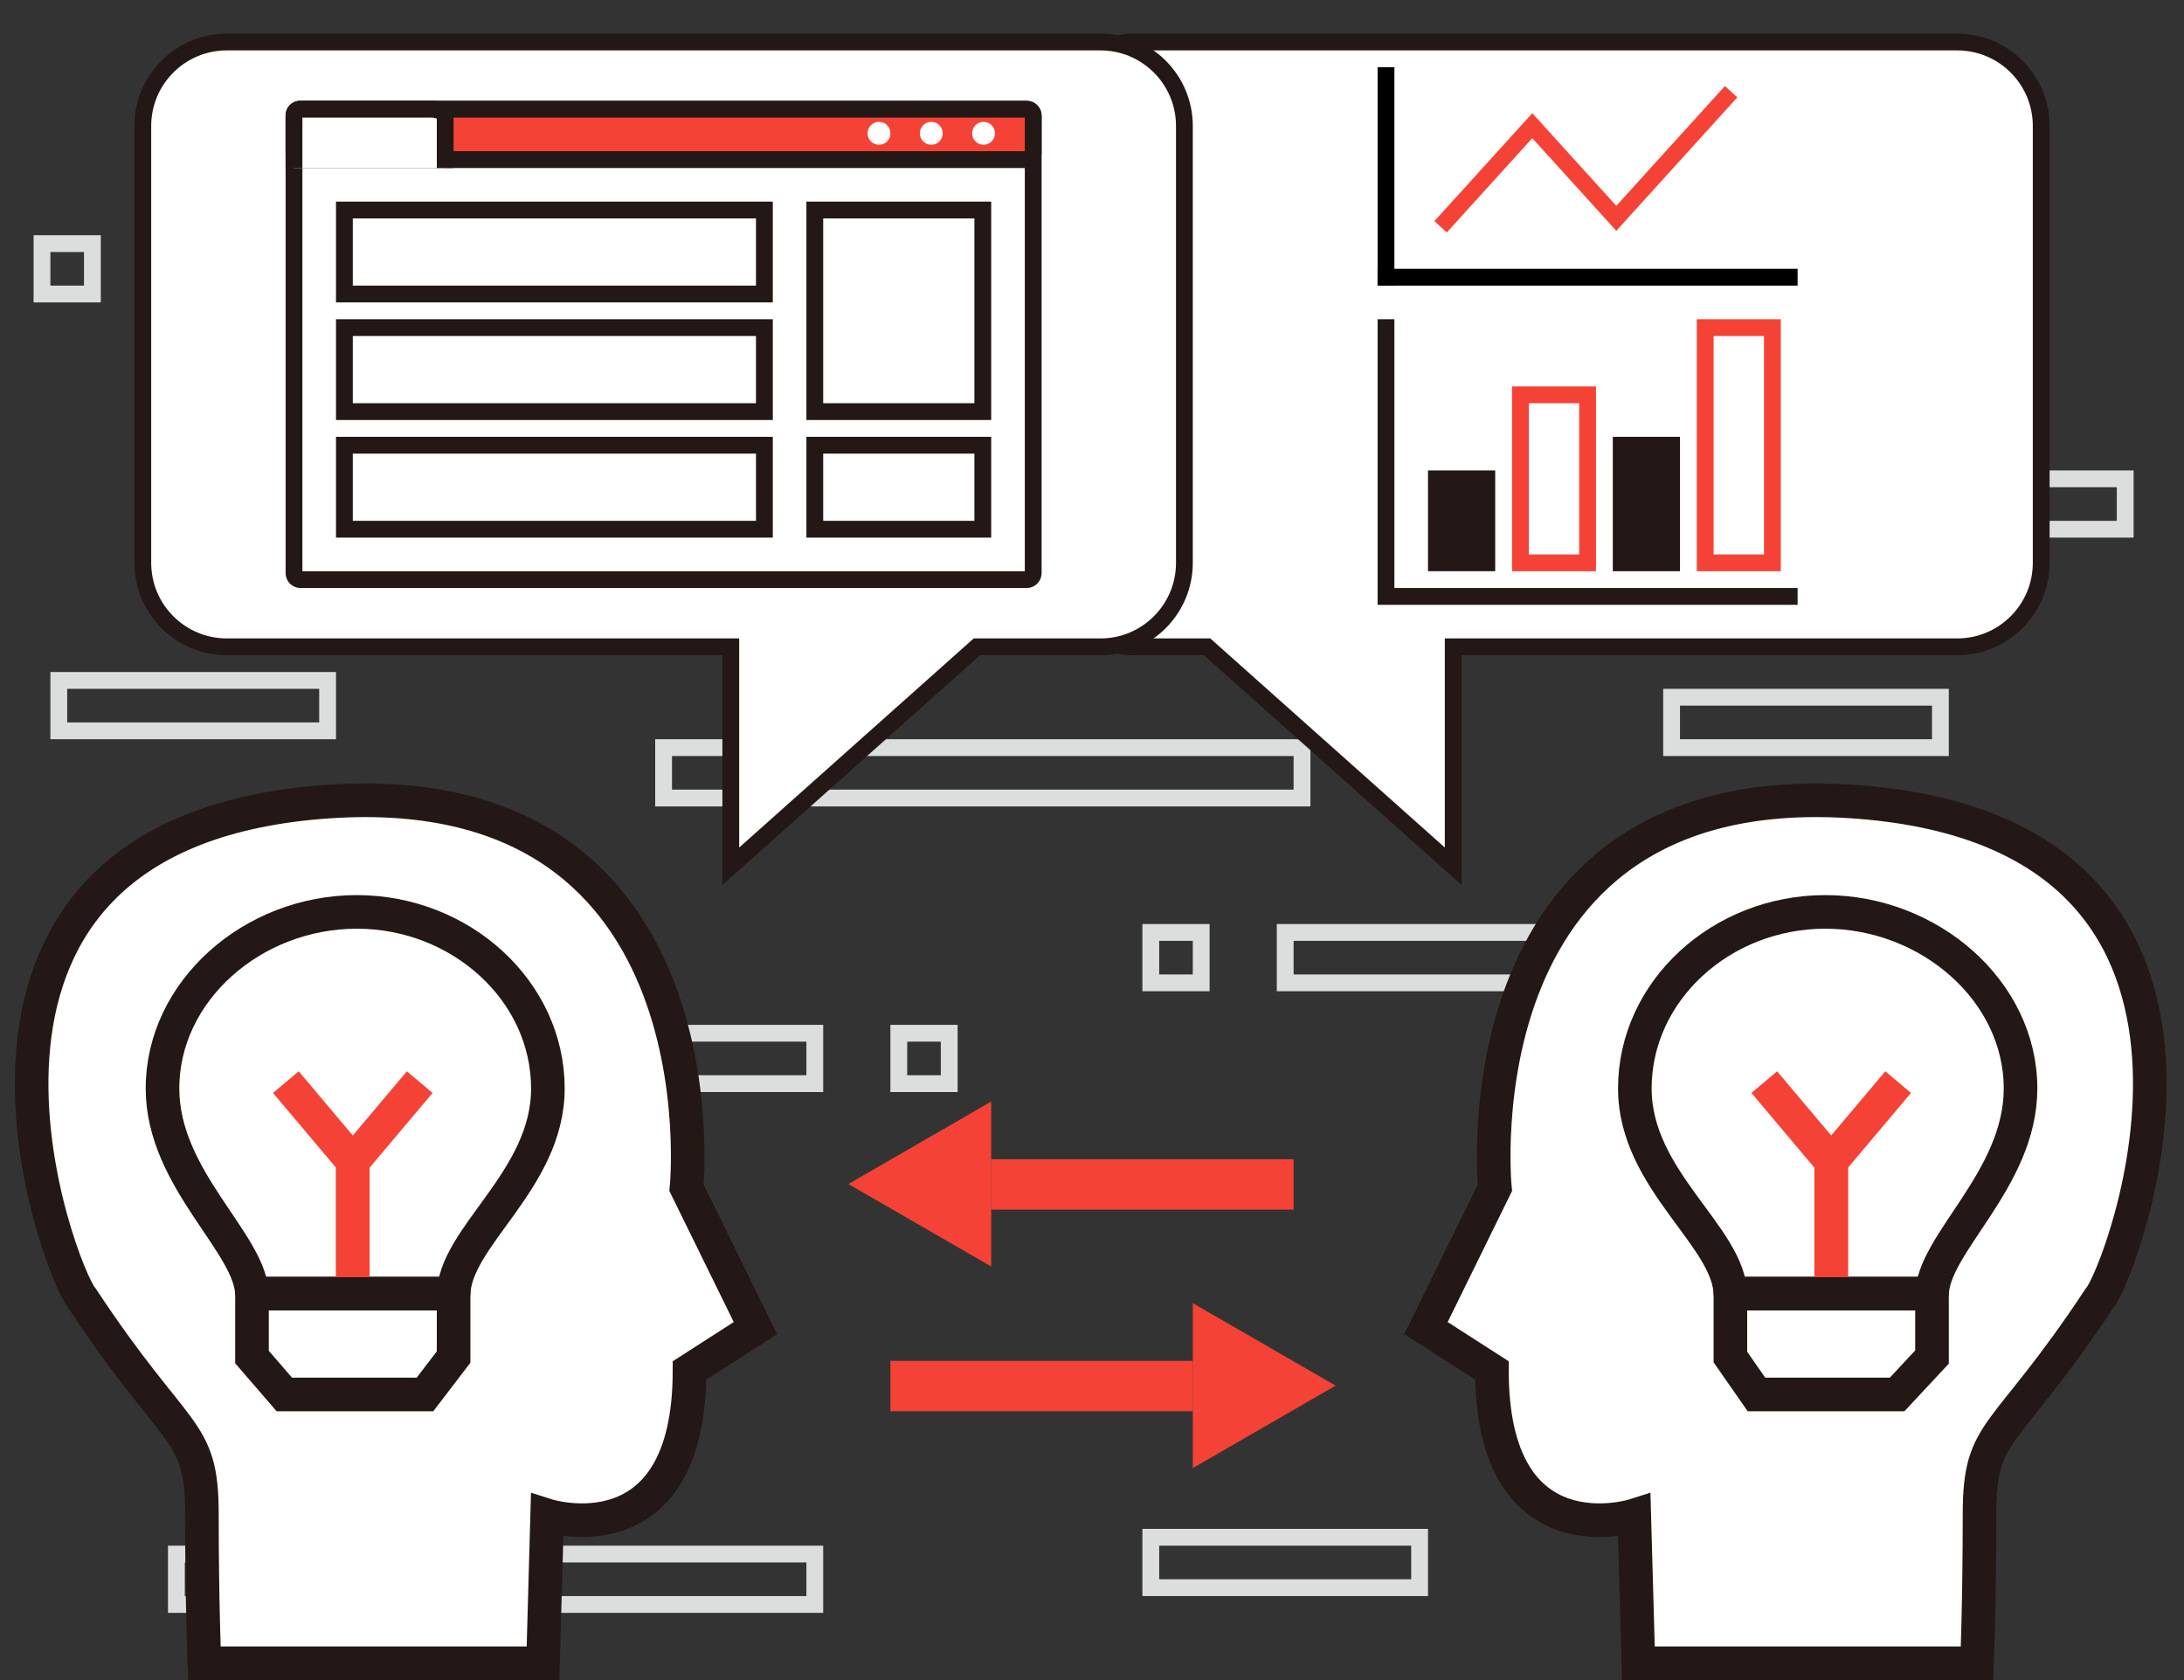
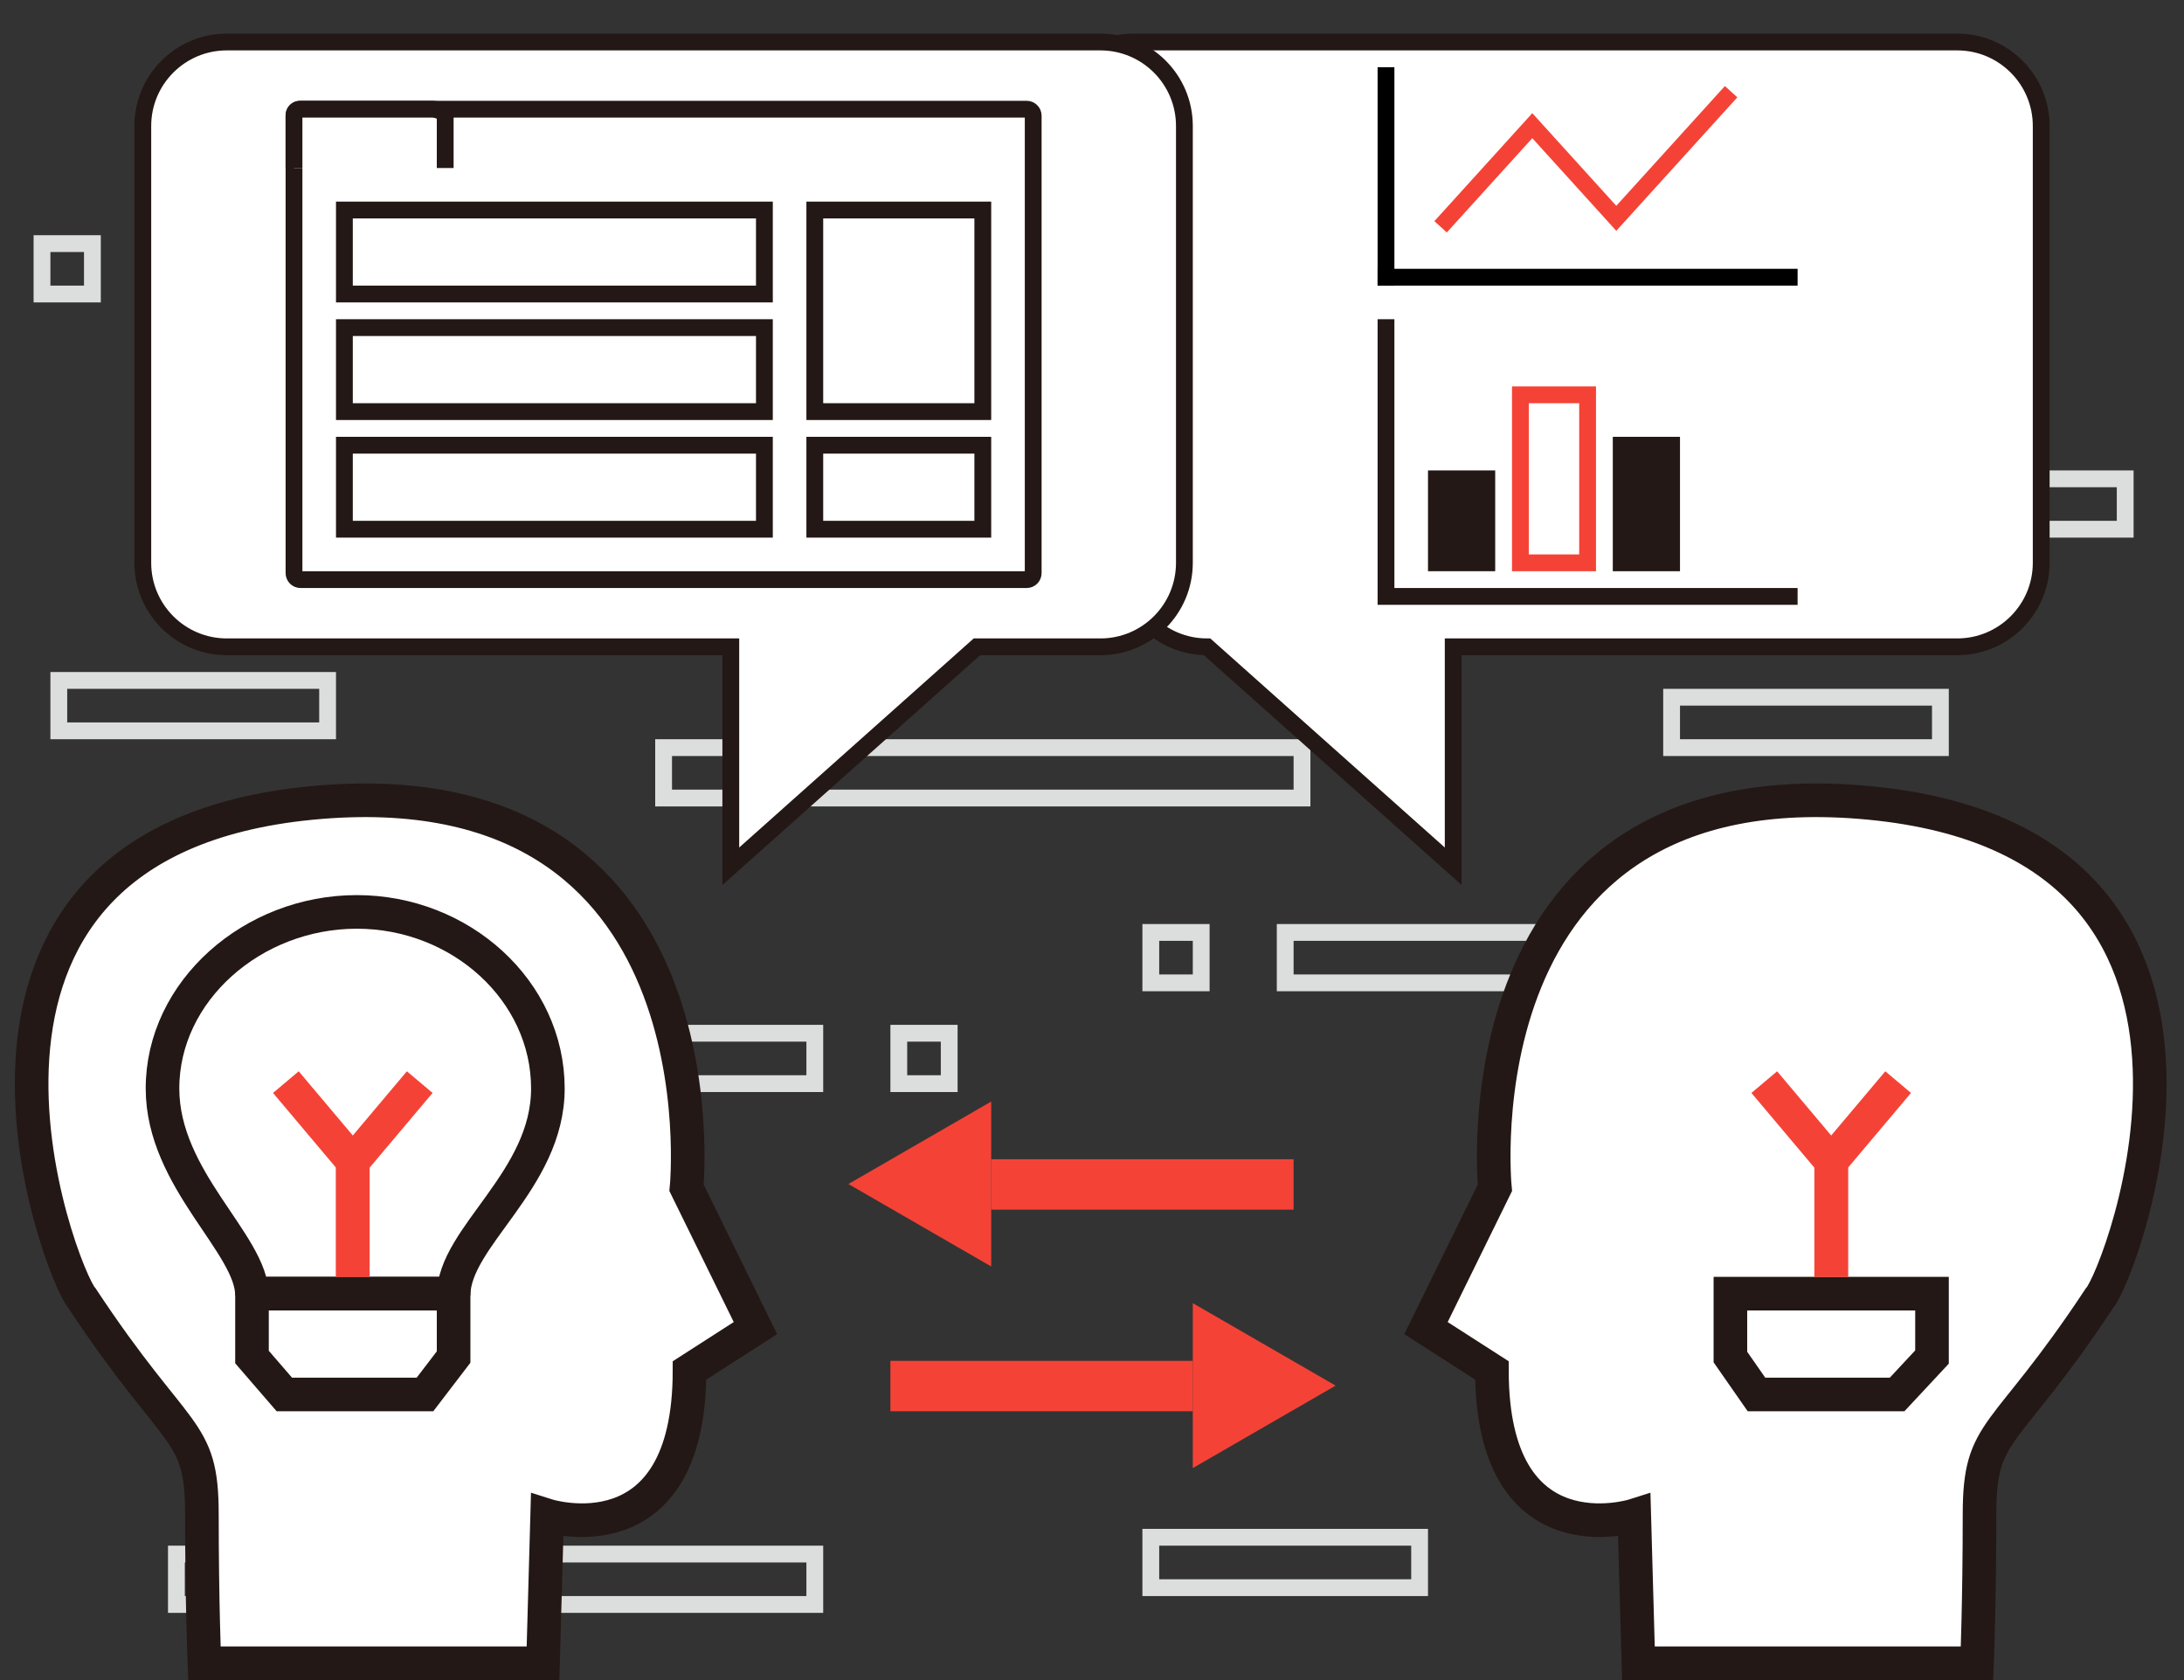
<svg xmlns="http://www.w3.org/2000/svg" version="1.1" x="0px" y="0px" width="130px" height="100px" viewBox="0 0 130 100" style="enable-background:new 0 0 130 100;" xml:space="preserve">
  <rect x="0" y="0" width="130" height="100" fill="#333333" stroke="none" />
  <g id="參考">
</g>
  <g id="背景">
    <rect x="10.5" y="92.5" style="fill:none;stroke:#DCDDDD;stroke-miterlimit:10;" width="38" height="3" />
    <rect x="2.5" y="14.5" style="fill:none;stroke:#DCDDDD;stroke-miterlimit:10;" width="3" height="3" />
    <g>
      <rect x="32.5" y="61.5" style="fill:none;stroke:#DCDDDD;stroke-miterlimit:10;" width="16" height="3" />
      <rect x="53.5" y="61.5" style="fill:none;stroke:#DCDDDD;stroke-miterlimit:10;" width="3" height="3" />
    </g>
    <g>
      <rect x="68.5" y="91.5" style="fill:none;stroke:#DCDDDD;stroke-miterlimit:10;" width="16" height="3" />
    </g>
    <g>
      <rect x="3.5" y="40.5" style="fill:none;stroke:#DCDDDD;stroke-miterlimit:10;" width="16" height="3" />
    </g>
    <g>
      <rect x="110.5" y="28.5" style="fill:none;stroke:#DCDDDD;stroke-miterlimit:10;" width="16" height="3" />
    </g>
    <g>
      <rect x="99.5" y="41.5" style="fill:none;stroke:#DCDDDD;stroke-miterlimit:10;" width="16" height="3" />
    </g>
    <g>
      <rect x="76.5" y="55.5" style="fill:none;stroke:#DCDDDD;stroke-miterlimit:10;" width="19" height="3" />
      <rect x="68.5" y="55.5" style="fill:none;stroke:#DCDDDD;stroke-miterlimit:10;" width="3" height="3" />
    </g>
    <g>
      <rect x="39.5" y="44.5" style="fill:none;stroke:#DCDDDD;stroke-miterlimit:10;" width="38" height="3" />
      <rect x="82.5" y="44.5" style="fill:none;stroke:#DCDDDD;stroke-miterlimit:10;" width="3" height="3" />
    </g>
  </g>
  <g id="瀏覽器">
</g>
  <g id="知識">
    <path style="fill:#FFFFFF;stroke:#231815;stroke-width:2;stroke-miterlimit:10;" d="M32.569,90.203c0,0,8.474,2.698,8.474-8.632   l3.923-2.521l-4.101-8.35c0,0,2.504-25.297-22.319-22.906S3.63,75.91,4.882,77.275c5.693,8.617,7.136,7.617,7.136,12.855   S12.168,99,12.168,99h20.154L32.569,90.203z" />
    <g>
      <path style="fill:#FFFFFF;stroke:#231815;stroke-width:2;stroke-miterlimit:10;" d="M32.612,64.787    c0-5.805-5.178-10.509-11.376-10.509S9.673,58.982,9.673,64.787C9.673,70.23,15,74.04,15,77.103V77h12v0.103    C27,73.628,32.612,70.274,32.612,64.787z" />
      <polygon style="fill:#FFFFFF;stroke:#231815;stroke-width:2;stroke-miterlimit:10;" points="25.297,83 16.924,83 15,80.773 15,77     27,77 27,80.773   " />
    </g>
    <polyline style="fill:none;stroke:#F44336;stroke-width:2;stroke-miterlimit:10;" points="17.016,64.409 21,69.138 21,76  " />
    <polyline style="fill:none;stroke:#F44336;stroke-width:2;stroke-miterlimit:10;" points="24.984,64.409 21,69.138 21,76  " />
    <path style="fill:#FFFFFF;stroke:#231815;stroke-width:2;stroke-miterlimit:10;" d="M97.278,90.203c0,0-8.473,2.698-8.473-8.632   l-3.925-2.521l4.102-8.35c0,0-2.504-25.297,22.318-22.906c24.823,2.391,14.917,28.116,13.665,29.481   c-5.692,8.617-7.136,7.617-7.136,12.855S117.679,99,117.679,99H97.525L97.278,90.203z" />
    <g>
-       <path style="fill:#FFFFFF;stroke:#231815;stroke-width:2;stroke-miterlimit:10;" d="M97.312,64.787    c0-5.805,5.141-10.509,11.338-10.509s11.62,4.704,11.62,10.509c0,5.443-5.27,9.253-5.27,12.315V77h-12v0.103    C103,73.628,97.312,70.274,97.312,64.787z" />
      <polygon style="fill:#FFFFFF;stroke:#231815;stroke-width:2;stroke-miterlimit:10;" points="104.551,83 112.924,83 115,80.773     115,77 103,77 103,80.773   " />
    </g>
    <polyline style="fill:none;stroke:#F44336;stroke-width:2;stroke-miterlimit:10;" points="112.985,64.409 109,69.138 109,76  " />
    <polyline style="fill:none;stroke:#F44336;stroke-width:2;stroke-miterlimit:10;" points="105.016,64.409 109,69.138 109,76  " />
    <g>
      <g>
        <rect x="59" y="69" style="fill:#F44336;" width="18" height="3" />
        <polygon style="fill:#F44336;" points="59,75.382 50.5,70.475 59,65.566    " />
      </g>
      <g>
        <rect x="53" y="81" style="fill:#F44336;" width="18" height="3" />
        <polygon style="fill:#F44336;" points="71,77.566 79.5,82.474 71,87.382    " />
      </g>
    </g>
-     <path style="fill:#FFFFFF;stroke:#231815;stroke-miterlimit:10;" d="M67.5,2.5h49c2.762,0,5,2.239,5,5v26c0,2.761-2.238,5-5,5h-30   v13.061L71.851,38.5H67.5c-2.762,0-5-2.239-5-5v-26C62.5,4.739,64.738,2.5,67.5,2.5z" />
+     <path style="fill:#FFFFFF;stroke:#231815;stroke-miterlimit:10;" d="M67.5,2.5h49c2.762,0,5,2.239,5,5v26c0,2.761-2.238,5-5,5h-30   v13.061L71.851,38.5c-2.762,0-5-2.239-5-5v-26C62.5,4.739,64.738,2.5,67.5,2.5z" />
    <path style="fill:#FFFFFF;stroke:#231815;stroke-miterlimit:10;" d="M65.5,2.5h-52c-2.761,0-5,2.239-5,5v26c0,2.761,2.239,5,5,5h30   v13.061L58.149,38.5H65.5c2.762,0,5-2.239,5-5v-26C70.5,4.739,68.262,2.5,65.5,2.5z" />
  </g>
  <g id="元件">
    <g>
      <g>
        <path style="fill:#FFFFFF;stroke:#231815;stroke-miterlimit:10;" d="M61.5,34.111c0,0.215-0.174,0.389-0.389,0.389H17.889     c-0.215,0-0.389-0.174-0.389-0.389V6.889c0-0.215,0.174-0.389,0.389-0.389h43.222c0.215,0,0.389,0.174,0.389,0.389V34.111z" />
-         <path style="fill:#F44336;stroke:#231815;stroke-miterlimit:10;" d="M61.5,9.111c0,0.215-0.174,0.389-0.389,0.389H17.889     c-0.215,0-0.389-0.174-0.389-0.389V6.889c0-0.215,0.174-0.389,0.389-0.389h43.222c0.215,0,0.389,0.174,0.389,0.389V9.111z" />
        <circle style="fill:#FFFFFF;" cx="58.544" cy="7.935" r="0.68" />
        <circle style="fill:#FFFFFF;" cx="55.433" cy="7.935" r="0.681" />
        <circle style="fill:#FFFFFF;" cx="52.321" cy="7.935" r="0.681" />
      </g>
      <path style="fill:#FFFFFF;stroke:#231815;stroke-miterlimit:10;" d="M17.5,10V6.844c0-0.19,0.154-0.344,0.344-0.344h7.906    c0.19,0,0.75,0.154,0.75,0.344V10" />
      <rect x="20.5" y="12.5" style="fill:#FFFFFF;stroke:#231815;stroke-miterlimit:10;" width="25" height="5" />
      <rect x="20.5" y="19.5" style="fill:#FFFFFF;stroke:#231815;stroke-miterlimit:10;" width="25" height="5" />
      <rect x="20.5" y="26.5" style="fill:#FFFFFF;stroke:#231815;stroke-miterlimit:10;" width="25" height="5" />
      <rect x="48.5" y="26.5" style="fill:#FFFFFF;stroke:#231815;stroke-miterlimit:10;" width="10" height="5" />
      <rect x="48.5" y="12.5" style="fill:#FFFFFF;stroke:#231815;stroke-miterlimit:10;" width="10" height="12" />
    </g>
    <line style="fill:none;stroke:#000000;stroke-miterlimit:10;" x1="82" y1="16.5" x2="107" y2="16.5" />
    <line style="fill:none;stroke:#000000;stroke-miterlimit:10;" x1="82.5" y1="4" x2="82.5" y2="17" />
    <polyline style="fill:none;stroke:#F44336;stroke-miterlimit:10;" points="85.75,13.5 91.208,7.48 96.208,12.995 103.042,5.458     " />
    <rect x="85" y="28" style="fill:#231815;" width="4" height="6" />
    <rect x="90.5" y="23.5" style="fill:none;stroke:#F44336;stroke-miterlimit:10;" width="4" height="10" />
-     <rect x="101.5" y="19.5" style="fill:none;stroke:#F44336;stroke-miterlimit:10;" width="4" height="14" />
    <rect x="96" y="26" style="fill:#231815;" width="4" height="8" />
    <polyline style="fill:none;stroke:#231815;stroke-miterlimit:10;" points="82.5,19 82.5,35.5 107,35.5  " />
  </g>
  <g id="User">
</g>
</svg>